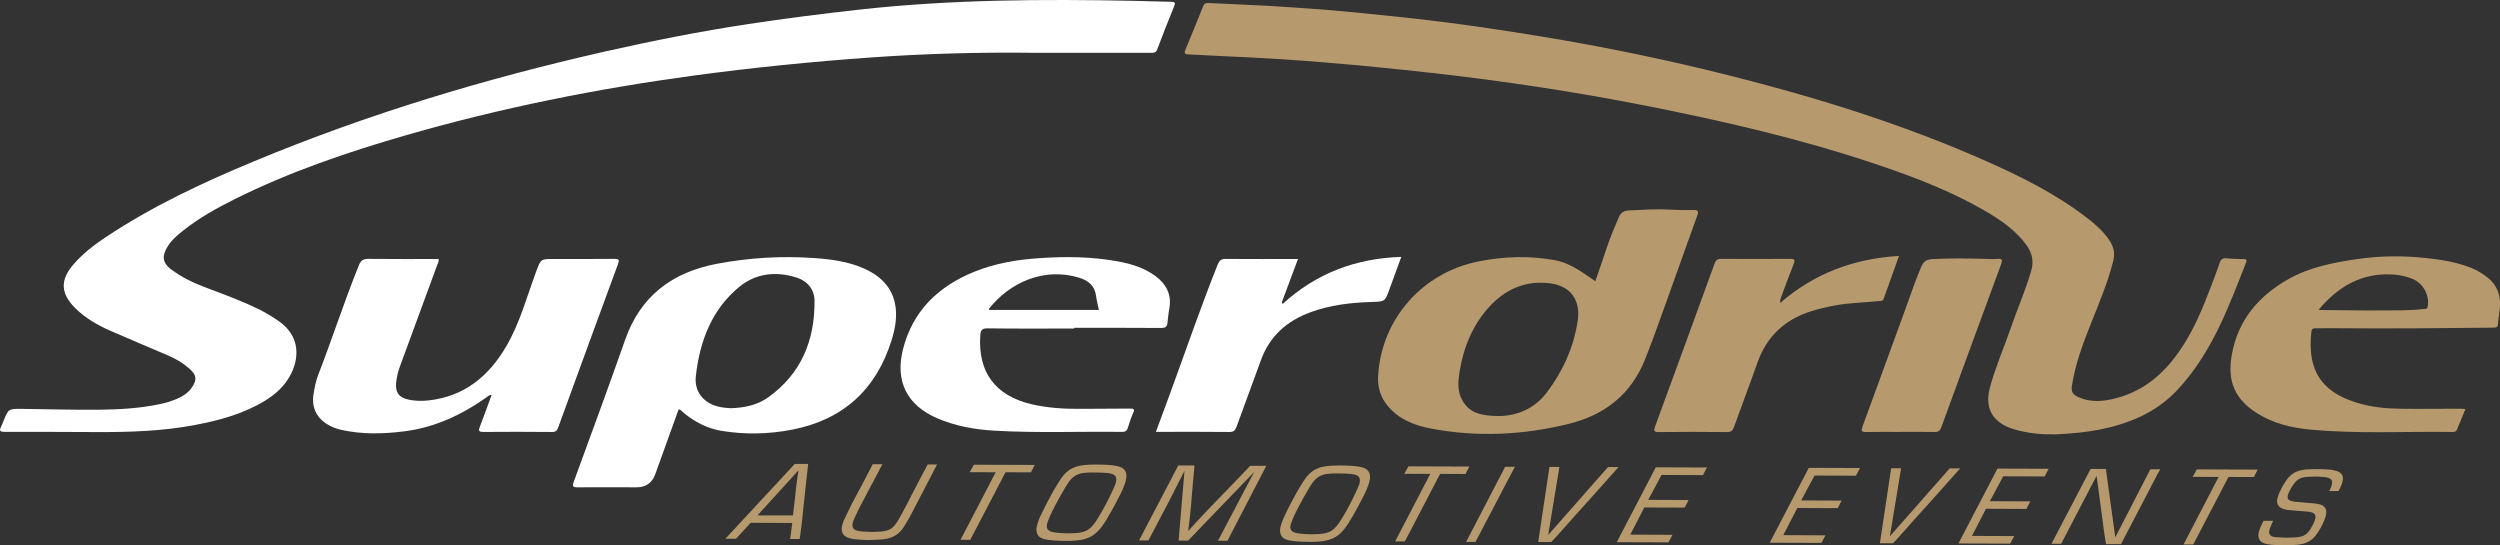
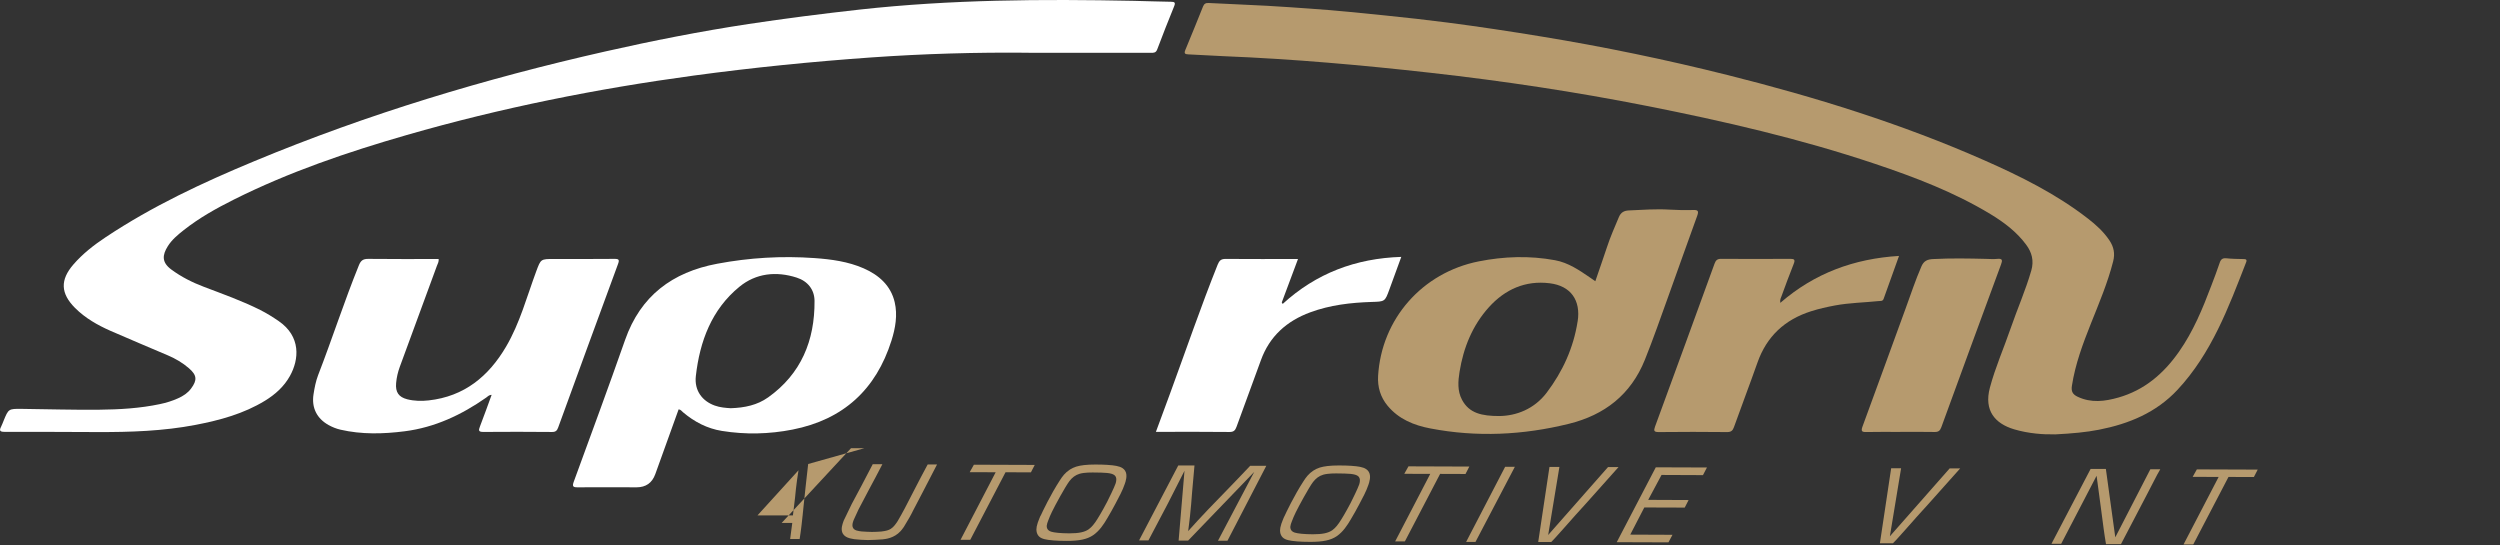
<svg xmlns="http://www.w3.org/2000/svg" id="Logo" viewBox="0 0 566 123.5">
  <rect x="0" y="0" width="566" height="123.5" fill="#333333" stroke="none" />
  <path d="M465.16,98.33c-2.36.07-5.82-.14-9.18-1.14-4.31-1.29-6.85-4.23-5.47-9.42,1.22-4.59,3.15-8.93,4.69-13.41,1.51-4.39,3.4-8.65,4.69-13.13.62-2.17.15-4.05-1.16-5.82-2.16-2.92-4.99-5.05-8.05-6.91-8.2-4.97-17.11-8.36-26.16-11.4-16.89-5.67-34.22-9.67-51.68-13.12-16.18-3.2-32.48-5.65-48.86-7.49-15.59-1.75-31.22-3.14-46.91-3.77-2.68-.11-5.35-.3-8.03-.41-.79-.03-1-.22-.68-1,1.36-3.27,2.69-6.56,4.01-9.85.25-.63.64-.82,1.3-.78,4.39.23,8.78.39,13.17.63,3.38.18,6.75.44,10.12.67,5.56.38,11.1.96,16.65,1.52,4.71.48,9.42,1,14.12,1.61,7.09.92,14.15,1.99,21.21,3.15,14.17,2.32,28.22,5.23,42.14,8.72,19.85,4.98,39.36,11.01,58.12,19.29,8.25,3.64,16.32,7.64,23.5,13.21,1.85,1.43,3.57,2.99,4.88,4.95.99,1.47,1.29,2.99.84,4.74-1.24,4.87-3.2,9.47-5.05,14.11-1.82,4.57-3.53,9.16-4.29,14.06-.2,1.27.17,1.95,1.29,2.48,3.07,1.46,6.16,1.06,9.25.18,5.89-1.68,10.24-5.43,13.69-10.35,3.23-4.6,5.36-9.75,7.33-14.97.65-1.72,1.32-3.44,1.9-5.19.27-.81.67-1.1,1.53-1.01,1.27.13,2.54.15,3.82.17.54,0,.89.08.64.72-4,10.26-7.83,20.62-15.55,28.89-4.82,5.16-10.99,7.7-17.78,9.03-2.94.57-5.91.85-10.02,1.06Z" style="fill:#b69a6e; stroke-width:0px;" />
  <path d="M403.07,68.56c7.74-6.72,16.71-10,26.87-10.62-1.19,3.29-2.35,6.5-3.49,9.72-.2.57-.69.46-1.1.5-3.31.34-6.66.39-9.94,1-1.81.34-3.6.74-5.36,1.3-5.97,1.89-10.07,5.69-12.16,11.63-1.72,4.88-3.57,9.71-5.31,14.58-.29.82-.65,1.16-1.58,1.15-5.14-.05-10.29-.06-15.43,0-1.15.01-1.2-.32-.86-1.26,4.51-12.29,9-24.58,13.47-36.89.28-.77.65-1.08,1.51-1.07,5.19.04,10.38.04,15.56,0,.96,0,1.25.15.84,1.16-.97,2.4-1.84,4.83-2.74,7.26-.15.4-.4.77-.29,1.55Z" style="fill:#b69a6e; stroke-width:0px;" />
  <path d="M430.22,97.79c-2.55,0-5.1-.04-7.65.02-1.06.03-1.28-.2-.9-1.24,3.29-8.93,6.52-17.87,9.79-26.81,1.16-3.17,2.21-6.37,3.56-9.47.56-1.29,1.43-1.58,2.65-1.64,4-.21,8-.14,11.99-.04.83.02,1.68.09,2.5,0,1.25-.13,1.22.34.86,1.31-4.53,12.26-9.03,24.54-13.51,36.82-.29.79-.67,1.08-1.52,1.06-2.59-.05-5.19-.02-7.78-.02Z" style="fill:#b69a6e; stroke-width:0px;" />
  <path d="M383.28,47.55c-1.76.05-3.52.01-5.27-.09-3.08-.19-6.15.05-9.22.18-1.08.05-1.82.41-2.29,1.54-.93,2.22-1.91,4.42-2.66,6.71-.85,2.57-1.75,5.11-2.66,7.78-.47-.33-.82-.57-1.18-.82-2.47-1.69-4.94-3.39-7.96-3.94-5.77-1.06-11.52-.87-17.27.27-12.76,2.54-22.01,13.02-22.77,25.95-.14,2.48.53,4.78,2.15,6.73,2.52,3.04,5.96,4.43,9.69,5.14,10.52,2.02,21,1.51,31.35-1.05,8.07-1.99,14.03-6.59,17.21-14.5,1.88-4.68,3.53-9.43,5.24-14.17,2.22-6.14,4.37-12.3,6.61-18.43.4-1.1.16-1.34-.95-1.31ZM357.17,72.78c-.93,5.98-3.38,11.34-7,16.12-2.85,3.75-6.92,5.24-10.69,5.29-4.01,0-6.85-.62-8.48-3.68-1.08-2.02-.89-4.23-.56-6.32.88-5.45,2.9-10.49,6.65-14.64,3.65-4.04,8.25-6.1,13.76-5.42,4.78.58,7.08,3.86,6.33,8.65Z" style="fill:#b69a6e; stroke-width:0px;" />
-   <path d="M563.12,62.78c-1.08-.85-2.22-1.55-3.49-2.07-3.37-1.37-6.92-1.92-10.49-2.3-5.17-.55-10.35-.51-15.5.25-5.35.79-10.67,1.8-15.45,4.48-6.84,3.84-11.55,9.34-12.93,17.29-1.03,5.97.73,10,5.86,13.2,3.58,2.23,7.61,3.21,11.73,3.61,10.78,1.04,21.61.4,32.41.56.41,0,.78-.03.97-.48.63-1.53,1.27-3.05,1.95-4.71-.6-.03-1.02-.08-1.45-.08-4.39,0-8.79.07-13.18.01-3.34-.04-6.67-.35-9.88-1.34-5.09-1.57-9.18-4.27-10.25-9.97-.38-2.04-.36-4.09-.12-6.15.08-.67.44-.76.98-.76,1.67,0,3.34-.03,5.01-.01,11.74.1,23.47,0,35.21-.13.67,0,1.02-.1,1.06-.91.06-1.26.34-2.52.43-3.78.18-2.7-.67-4.99-2.86-6.72ZM549.63,69.4c-.13.67-.59.51-.99.56-3.1.39-6.23.29-9.34.32-4.52.04-9.05-.05-13.57-.09-.21,0-.41-.03-.8-.05,4.1-4.87,8.91-7.91,15.26-8.03,2.09-.04,4.11.25,6.04,1.05,2.41,1,3.86,3.75,3.4,6.25Z" style="fill:#b69a6e; stroke-width:0px;" />
  <path d="M232.88,11.94c-11.87-.12-23.74.23-35.58,1.06-13.46.95-26.88,2.3-40.25,4.11-21.97,2.98-43.66,7.32-64.97,13.46-13.43,3.87-26.64,8.36-39.17,14.63-3.97,1.99-7.84,4.15-11.34,6.92-1.34,1.06-2.68,2.17-3.59,3.64-1.23,1.97-1.41,3.61.78,5.24,2.28,1.69,4.77,2.94,7.41,3.94,4.3,1.64,8.64,3.17,12.75,5.24,1.45.73,2.83,1.59,4.17,2.51,5.09,3.5,4.63,8.7,2.55,12.43-1.33,2.39-3.31,4.17-5.64,5.6-4.84,2.96-10.21,4.41-15.7,5.47-7.33,1.41-14.75,1.65-22.18,1.63-7.04-.02-14.07-.07-21.11-.05-1.11,0-1.19-.34-.75-1.19.22-.43.37-.89.56-1.33,1.11-2.7,1.11-2.71,4.11-2.68,5.85.07,11.7.25,17.54.19,4.6-.05,9.21-.31,13.74-1.27,1.42-.3,2.8-.72,4.12-1.32,1.14-.51,2.17-1.18,2.92-2.19,1.45-1.94,1.33-3.05-.49-4.62-1.41-1.22-3-2.15-4.7-2.88-4.34-1.87-8.72-3.67-13.05-5.58-2.94-1.3-5.73-2.88-8.03-5.19-3.27-3.29-3.39-6.33-.37-9.82,2.11-2.44,4.64-4.41,7.32-6.19,10.54-7.01,21.95-12.35,33.6-17.19,25.74-10.71,52.33-18.71,79.51-24.86,10.74-2.43,21.53-4.56,32.41-6.21,8.37-1.27,16.76-2.33,25.18-3.27C215.26-.11,235.94-.23,256.65.19c2.81.06,5.63.17,8.44.21.85.01,1.09.16.73,1.04-1.32,3.24-2.6,6.49-3.83,9.76-.29.76-.76.76-1.41.76-9.23-.02-18.47-.01-27.7-.01Z" style="fill:#fff; stroke-width:0px;" />
  <path d="M111.31,89.4c-.63,0-.9.39-1.24.62-5.58,3.91-11.62,6.75-18.44,7.62-4.85.62-9.73.75-14.55-.36-.95-.22-1.84-.58-2.69-1.05-2.67-1.49-3.88-3.93-3.41-6.95.23-1.47.51-2.95,1.04-4.34,3.2-8.26,5.91-16.69,9.24-24.9.43-1.06.95-1.44,2.11-1.43,5.31.06,10.62.03,15.94.03.08.62-.22,1.07-.4,1.56-2.79,7.61-5.59,15.22-8.39,22.83-.44,1.2-.73,2.43-.84,3.71-.18,2.04.57,3.16,2.53,3.66,1.59.4,3.23.43,4.84.25,8.05-.89,13.59-5.45,17.54-12.2,3.13-5.34,4.69-11.32,6.83-17.07,1.02-2.73,1-2.75,3.97-2.75,4.57,0,9.15.03,13.72-.02,1.02-.01,1.16.21.81,1.16-4.54,12.32-9.05,24.65-13.54,36.99-.25.7-.55,1.05-1.39,1.04-5.19-.05-10.38-.05-15.56-.01-1.1,0-1.12-.34-.78-1.21.91-2.36,1.76-4.74,2.65-7.17Z" style="fill:#fff; stroke-width:0px;" />
  <path d="M293.86,58.66c-1.24,3.33-2.46,6.58-3.67,9.82.07.11.14.22.21.33,7.58-6.94,16.54-10.32,26.85-10.65-.91,2.49-1.8,4.93-2.69,7.37-1.01,2.77-1.02,2.74-4,2.83-4.74.15-9.43.69-13.92,2.35-5.34,1.97-9.22,5.43-11.18,10.87-1.81,5.01-3.68,9.99-5.49,15-.3.84-.64,1.24-1.64,1.22-5.14-.06-10.29-.03-15.44-.03-.34,0-.68,0-1.19,0,1.1-2.99,2.16-5.84,3.21-8.7,3.57-9.74,6.93-19.55,10.78-29.18.36-.9.78-1.28,1.78-1.27,5.4.04,10.81.02,16.36.02Z" style="fill:#fff; stroke-width:0px;" />
  <path d="M202.56,68.42c-.88-3.75-3.55-6.14-7.01-7.66-3.54-1.55-7.34-2.06-11.14-2.33-7.39-.53-14.74-.09-22.03,1.28-10.15,1.9-17.36,7.27-20.86,17.25-3.77,10.75-7.72,21.43-11.63,32.13-.38,1.05-.14,1.25.9,1.24,4.44-.04,8.88-.01,13.32,0q3.16,0,4.24-2.96c1.77-4.9,3.53-9.8,5.29-14.69.49.04.7.42,1,.66,2.57,2.17,5.45,3.68,8.79,4.22,5.35.86,10.69.74,15.99-.3,11.48-2.25,18.91-9.06,22.41-20.15.89-2.81,1.41-5.79.73-8.68ZM173.87,89.99c-2.42,1.72-5.26,2.33-8.44,2.43-1.08-.07-2.38-.15-3.64-.61-2.76-1-4.63-3.35-4.25-6.68.89-7.85,3.57-15.07,9.88-20.22,3.73-3.05,8.31-3.55,12.95-2.06,2.52.81,4.03,2.75,4.04,5.28.06,8.95-3.02,16.52-10.53,21.86Z" style="fill:#fff; stroke-width:0px;" />
-   <path d="M261.48,62.42c-2.49-1.81-5.38-2.69-8.38-3.24-5.92-1.09-11.89-1.14-17.86-.73-5.04.34-10.01,1.18-14.72,3.1-8.15,3.32-13.9,8.86-16.1,17.6-1.8,7.17.94,12.6,7.75,15.54,4.13,1.78,8.49,2.55,12.93,2.81,9.62.56,19.25.16,28.88.28.71,0,1.13-.15,1.35-.88.35-1.17.74-2.34,1.24-3.45.39-.87.03-.95-.69-.95-3.65.03-7.3.02-10.95.06-3.87.04-7.71-.17-11.5-1.07-8.13-1.95-12.06-7.27-11.49-15.57.07-1.01.27-1.6,1.59-1.58,6.55.09,13.1.04,19.65.04,0-.05,0-.11,0-.16,6.6,0,13.19-.02,19.79.03.92,0,1.24-.33,1.34-1.12.14-1.08.22-2.18.42-3.25.6-3.23-.72-5.63-3.25-7.47ZM223.92,70.18c.01-.12-.02-.26.04-.34,4.64-5.84,12.35-9.41,20.35-6.97,2.1.64,3.54,1.81,3.84,4.13.13,1.03.41,2.05.64,3.17h-24.87Z" style="fill:#fff; stroke-width:0px;" />
-   <path d="M182.97,105.05c-.35,3.09-.7,6.18-1.01,9.22-.17,1.62-.31,3.19-.51,4.81-.11.96-.26,1.96-.41,2.95h-2.15s.48-3.63.48-3.63l-9.41-.04-3.33,3.61h-2.41s15.71-16.93,15.71-16.93h3.03ZM171.51,116.68h8.01c.16-1.35.32-2.67.48-4.03.12-1.3.26-2.58.44-3.91.09-.75.21-1.5.34-2.27l-9.28,10.21Z" style="fill:#b69a6e; stroke-width:0px;" />
+   <path d="M182.97,105.05c-.35,3.09-.7,6.18-1.01,9.22-.17,1.62-.31,3.19-.51,4.81-.11.96-.26,1.96-.41,2.95h-2.15s.48-3.63.48-3.63h-2.41s15.71-16.93,15.71-16.93h3.03ZM171.51,116.68h8.01c.16-1.35.32-2.67.48-4.03.12-1.3.26-2.58.44-3.91.09-.75.21-1.5.34-2.27l-9.28,10.21Z" style="fill:#b69a6e; stroke-width:0px;" />
  <path d="M199.76,105.12c-1,1.93-2.01,3.86-3.06,5.79-.77,1.47-1.57,2.94-2.33,4.43l-1.1,2.39c-.23.63-.42,1.18-.16,1.74.3.65,1.18.75,1.97.85.76.05,1.55.1,2.33.11.7,0,1.42-.04,2.11-.09,1.16-.14,1.66-.31,2.14-.6.69-.43,1.15-1.13,1.57-1.76.54-.94,1.1-1.91,1.6-2.87.69-1.3,1.34-2.63,2.03-3.93,1.04-2.03,2.09-4.03,3.17-6.03h2.12c-1.04,2.06-2.11,4.11-3.17,6.13-.75,1.47-1.5,2.89-2.28,4.36-.25.53-.54,1.08-.84,1.59-.39.7-.83,1.4-1.23,2.07-.34.48-.57.77-.73.94-1.48,1.64-3.48,1.8-4.07,1.87-1.11.07-2.23.16-3.35.16-1.04,0-2.07-.1-3.1-.2-.3-.05-.59-.1-.85-.17-.7-.17-2.25-.64-1.92-2.67.08-.48.23-.85.39-1.33.61-1.28,1.2-2.53,1.83-3.79.71-1.37,1.45-2.72,2.19-4.1l2.57-4.92h2.18Z" style="fill:#b69a6e; stroke-width:0px;" />
  <path d="M234.27,105.25l-.87,1.69-5.75-.02-7.98,15.29h-2.2s7.95-15.29,7.95-15.29l-5.88-.02.95-1.69,13.78.05Z" style="fill:#b69a6e; stroke-width:0px;" />
  <path d="M235.61,116.75c.39-.87,2.23-4.75,4.33-7.98.6-.94,1.21-1.76,2.29-2.46.46-.29.92-.5,1.44-.67.95-.29,2.29-.47,4.33-.47.39,0,2.38,0,3.91.18,1.17.15,2.22.35,2.79,1.19.68.99.11,2.56-.03,2.97-.53,1.59-1.33,2.99-2.11,4.49-.61,1.13-1.23,2.29-1.91,3.4-.78,1.33-1.73,2.79-3.18,3.78-1.33.89-3.05,1.29-6.03,1.28-.36,0-2.54,0-4.1-.23-1.16-.17-2.07-.42-2.49-1.34-.24-.53-.35-1.21.1-2.56.22-.65.58-1.45.63-1.59ZM236.98,118.96c-.07.99.64,1.28.99,1.41.71.22,2.13.37,4.13.38,2.18,0,3.46-.28,4.38-.92.75-.53,1.39-1.44,1.5-1.61.54-.77,1.53-2.41,2.65-4.55.38-.75,1.64-3.3,1.93-4.17.06-.19.3-.89.09-1.45-.26-.77-1.35-1-3.36-1.05-.61-.03-1.26-.03-1.91-.03-.1,0-1.81-.03-2.92.28-1,.29-1.71.86-2.35,1.68-.93,1.23-3.27,5.54-3.92,6.89-.34.7-.65,1.4-.9,2.1-.15.39-.26.7-.3,1.06Z" style="fill:#b69a6e; stroke-width:0px;" />
  <path d="M270.43,105.39c-.19,2.05-.38,4.13-.55,6.18-.14,1.76-.26,3.53-.47,5.31-.11,1.11-.28,2.25-.41,3.36,1.47-1.61,2.91-3.23,4.42-4.79,1.43-1.49,2.88-2.96,4.31-4.45,1.77-1.83,3.56-3.68,5.31-5.54h3.65s-8.79,16.96-8.79,16.96h-2.15s8.21-15.58,8.21-15.58l-14.97,15.55h-2.15s1.33-15.8,1.33-15.8c-1.23,2.46-2.49,4.92-3.75,7.38-1.45,2.8-2.94,5.57-4.41,8.37h-2.12s8.87-16.96,8.87-16.96h3.68Z" style="fill:#b69a6e; stroke-width:0px;" />
  <path d="M290.76,116.96c.39-.87,2.23-4.75,4.33-7.98.6-.94,1.21-1.76,2.29-2.46.46-.29.92-.5,1.44-.67.95-.29,2.29-.47,4.33-.47.39,0,2.38,0,3.91.18,1.17.15,2.22.35,2.79,1.2.68.99.11,2.56-.03,2.97-.53,1.59-1.33,2.99-2.11,4.49-.61,1.13-1.23,2.29-1.91,3.4-.78,1.32-1.73,2.79-3.17,3.78-1.33.89-3.05,1.29-6.03,1.28-.36,0-2.54,0-4.1-.23-1.16-.17-2.07-.42-2.49-1.34-.24-.53-.35-1.21.1-2.56.22-.65.58-1.45.63-1.59ZM292.13,119.17c-.07.99.64,1.28.99,1.41.71.22,2.13.37,4.13.38,2.18,0,3.46-.28,4.38-.92.75-.53,1.39-1.44,1.5-1.61.54-.77,1.53-2.41,2.65-4.55.38-.75,1.64-3.3,1.93-4.17.06-.19.3-.89.09-1.45-.26-.77-1.35-1-3.36-1.05-.61-.03-1.26-.03-1.91-.03-.1,0-1.81-.03-2.92.28-1,.29-1.71.86-2.35,1.68-.93,1.23-3.27,5.54-3.92,6.89-.34.7-.65,1.4-.9,2.1-.15.39-.26.7-.3,1.06Z" style="fill:#b69a6e; stroke-width:0px;" />
  <path d="M332.66,105.62l-.87,1.69-5.75-.02-7.98,15.29h-2.2s7.95-15.29,7.95-15.29l-5.88-.02.95-1.69,13.78.05Z" style="fill:#b69a6e; stroke-width:0px;" />
  <path d="M342.96,105.69l-8.91,17h-2.12s8.83-17,8.83-17h2.2Z" style="fill:#b69a6e; stroke-width:0px;" />
  <path d="M350.52,121.11l13.53-15.36h2.38c-2.44,2.75-4.88,5.47-7.34,8.22-1.69,1.88-3.43,3.75-5.07,5.66-.61.67-1.21,1.37-1.86,2.07-.29.34-.64.67-.96,1.01h-2.95s2.55-16.99,2.55-16.99h2.25s-2.54,15.39-2.54,15.39Z" style="fill:#b69a6e; stroke-width:0px;" />
  <path d="M386.46,105.83l-.91,1.74-9.38-.04-3.02,5.64,9.15.04-.88,1.71-9.15-.03-3.18,6.15,9.56.04-.91,1.71-11.71-.04,8.84-16.95,11.58.04Z" style="fill:#b69a6e; stroke-width:0px;" />
-   <path d="M421.1,105.96l-.91,1.74-9.38-.04-3.02,5.64,9.15.04-.88,1.71-9.15-.04-3.18,6.15,9.56.04-.91,1.71-11.71-.04,8.84-16.95,11.58.04Z" style="fill:#b69a6e; stroke-width:0px;" />
  <path d="M427.88,121.4l13.53-15.36h2.38c-2.44,2.75-4.88,5.47-7.34,8.22-1.69,1.88-3.43,3.75-5.07,5.66-.61.67-1.21,1.37-1.86,2.07-.29.34-.64.67-.96,1.01h-2.95s2.55-16.98,2.55-16.98h2.25s-2.54,15.39-2.54,15.39Z" style="fill:#b69a6e; stroke-width:0px;" />
-   <path d="M463.82,106.13l-.91,1.74-9.38-.04-3.02,5.64,9.15.04-.88,1.71-9.15-.04-3.18,6.15,9.56.04-.91,1.71-11.71-.04,8.84-16.95,11.58.04Z" style="fill:#b69a6e; stroke-width:0px;" />
  <path d="M476.77,106.18l2.13,15.47,7.94-15.41h2.25c-.24.42-.47.8-.69,1.21l-1.09,2.1c-.39.8-.81,1.57-1.22,2.36-1.97,3.74-3.92,7.52-5.9,11.28h-3.39c-.2-1.2-.39-2.36-.54-3.54-.23-1.64-.44-3.29-.65-4.93-.31-2.34-.63-4.67-.94-7.01l-8.02,15.41h-2.2s8.87-16.96,8.87-16.96h3.45Z" style="fill:#b69a6e; stroke-width:0px;" />
  <path d="M511.15,106.31l-.87,1.69-5.75-.02-7.98,15.29h-2.2s7.95-15.29,7.95-15.29l-5.88-.02.95-1.69,13.78.05Z" style="fill:#b69a6e; stroke-width:0px;" />
-   <path d="M514.62,117.96c-.05.07-.52,1.11-.75,1.78-.24.72-.15,1.06.02,1.28.37.53.97.58,1.72.61.66.05,1.32.1,2.01.1.67,0,1.36-.02,2.05-.06,1.04-.09,1.96-.21,2.76-1.05.67-.67,1.37-2.02,1.65-2.87.18-.55.17-.82.13-1.01-.19-.75-1.33-.85-1.5-.88l-4.74-.4c-.27-.05-1.75-.2-2.24-1.15-.43-.82-.09-1.76.32-2.78.63-1.35.85-1.69,1.31-2.39.07-.12.5-.8,1-1.28,1.14-1.15,2.27-1.37,3.69-1.58.97-.04,1.92-.09,2.86-.08.93,0,1.82.08,2.71.13.91.15,1.8.27,2.36.85.37.36.7.94.23,2.34-.14.41-.32.82-.76,1.66h-2.12c.22-.44.38-.76.52-1.19.04-.12.24-.72.11-1.11-.26-.77-1.56-.85-1.73-.88-1.14-.08-1.53-.15-3.59-.06-.29.02-.58.05-.86.09-.79.12-1.36.33-1.94.91-.66.65-1.55,2.17-1.81,2.94-.04.12-.15.46-.1.77.07.51.36.73,1.48.92l4.51.4c.95.1,1.92.25,2.42.93.62.8.21,1.96.09,2.29-.66,2-1.86,3.71-2.39,4.32-.45.5-.86.79-1.09.94-.95.6-1.78.74-2.78.88-1.06.07-2.12.14-3.18.13-.93,0-1.85-.05-2.78-.13-.65-.08-1.06-.17-1.3-.22-2.11-.61-1.65-2.3-1.36-3.17.27-.82.86-1.88.93-2.03h2.15Z" style="fill:#b69a6e; stroke-width:0px;" />
</svg>